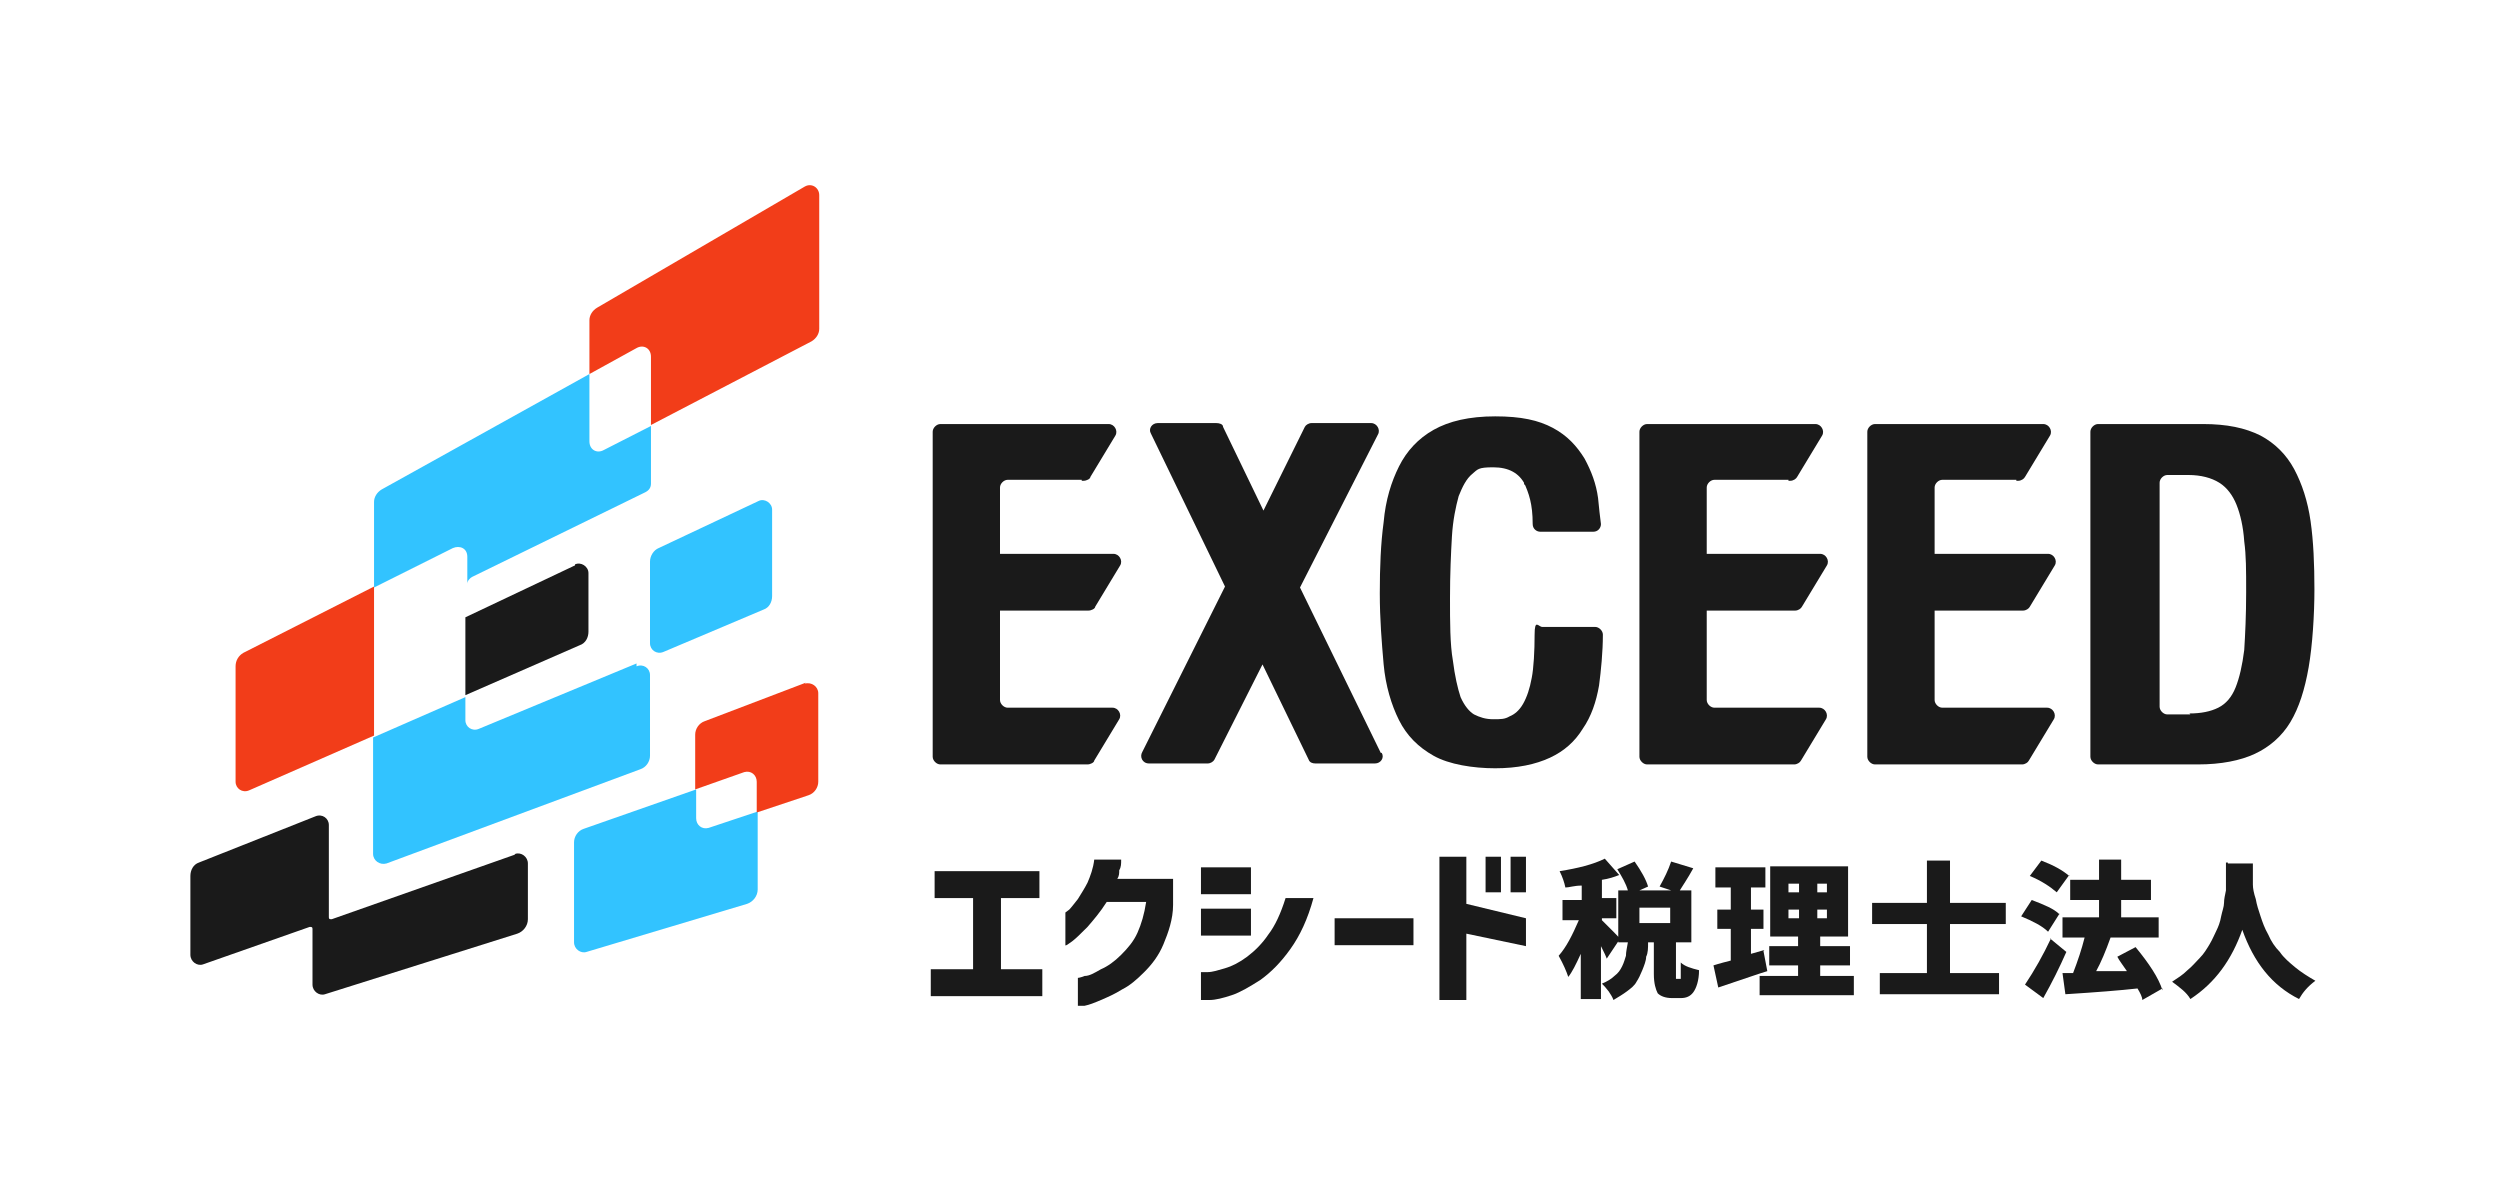
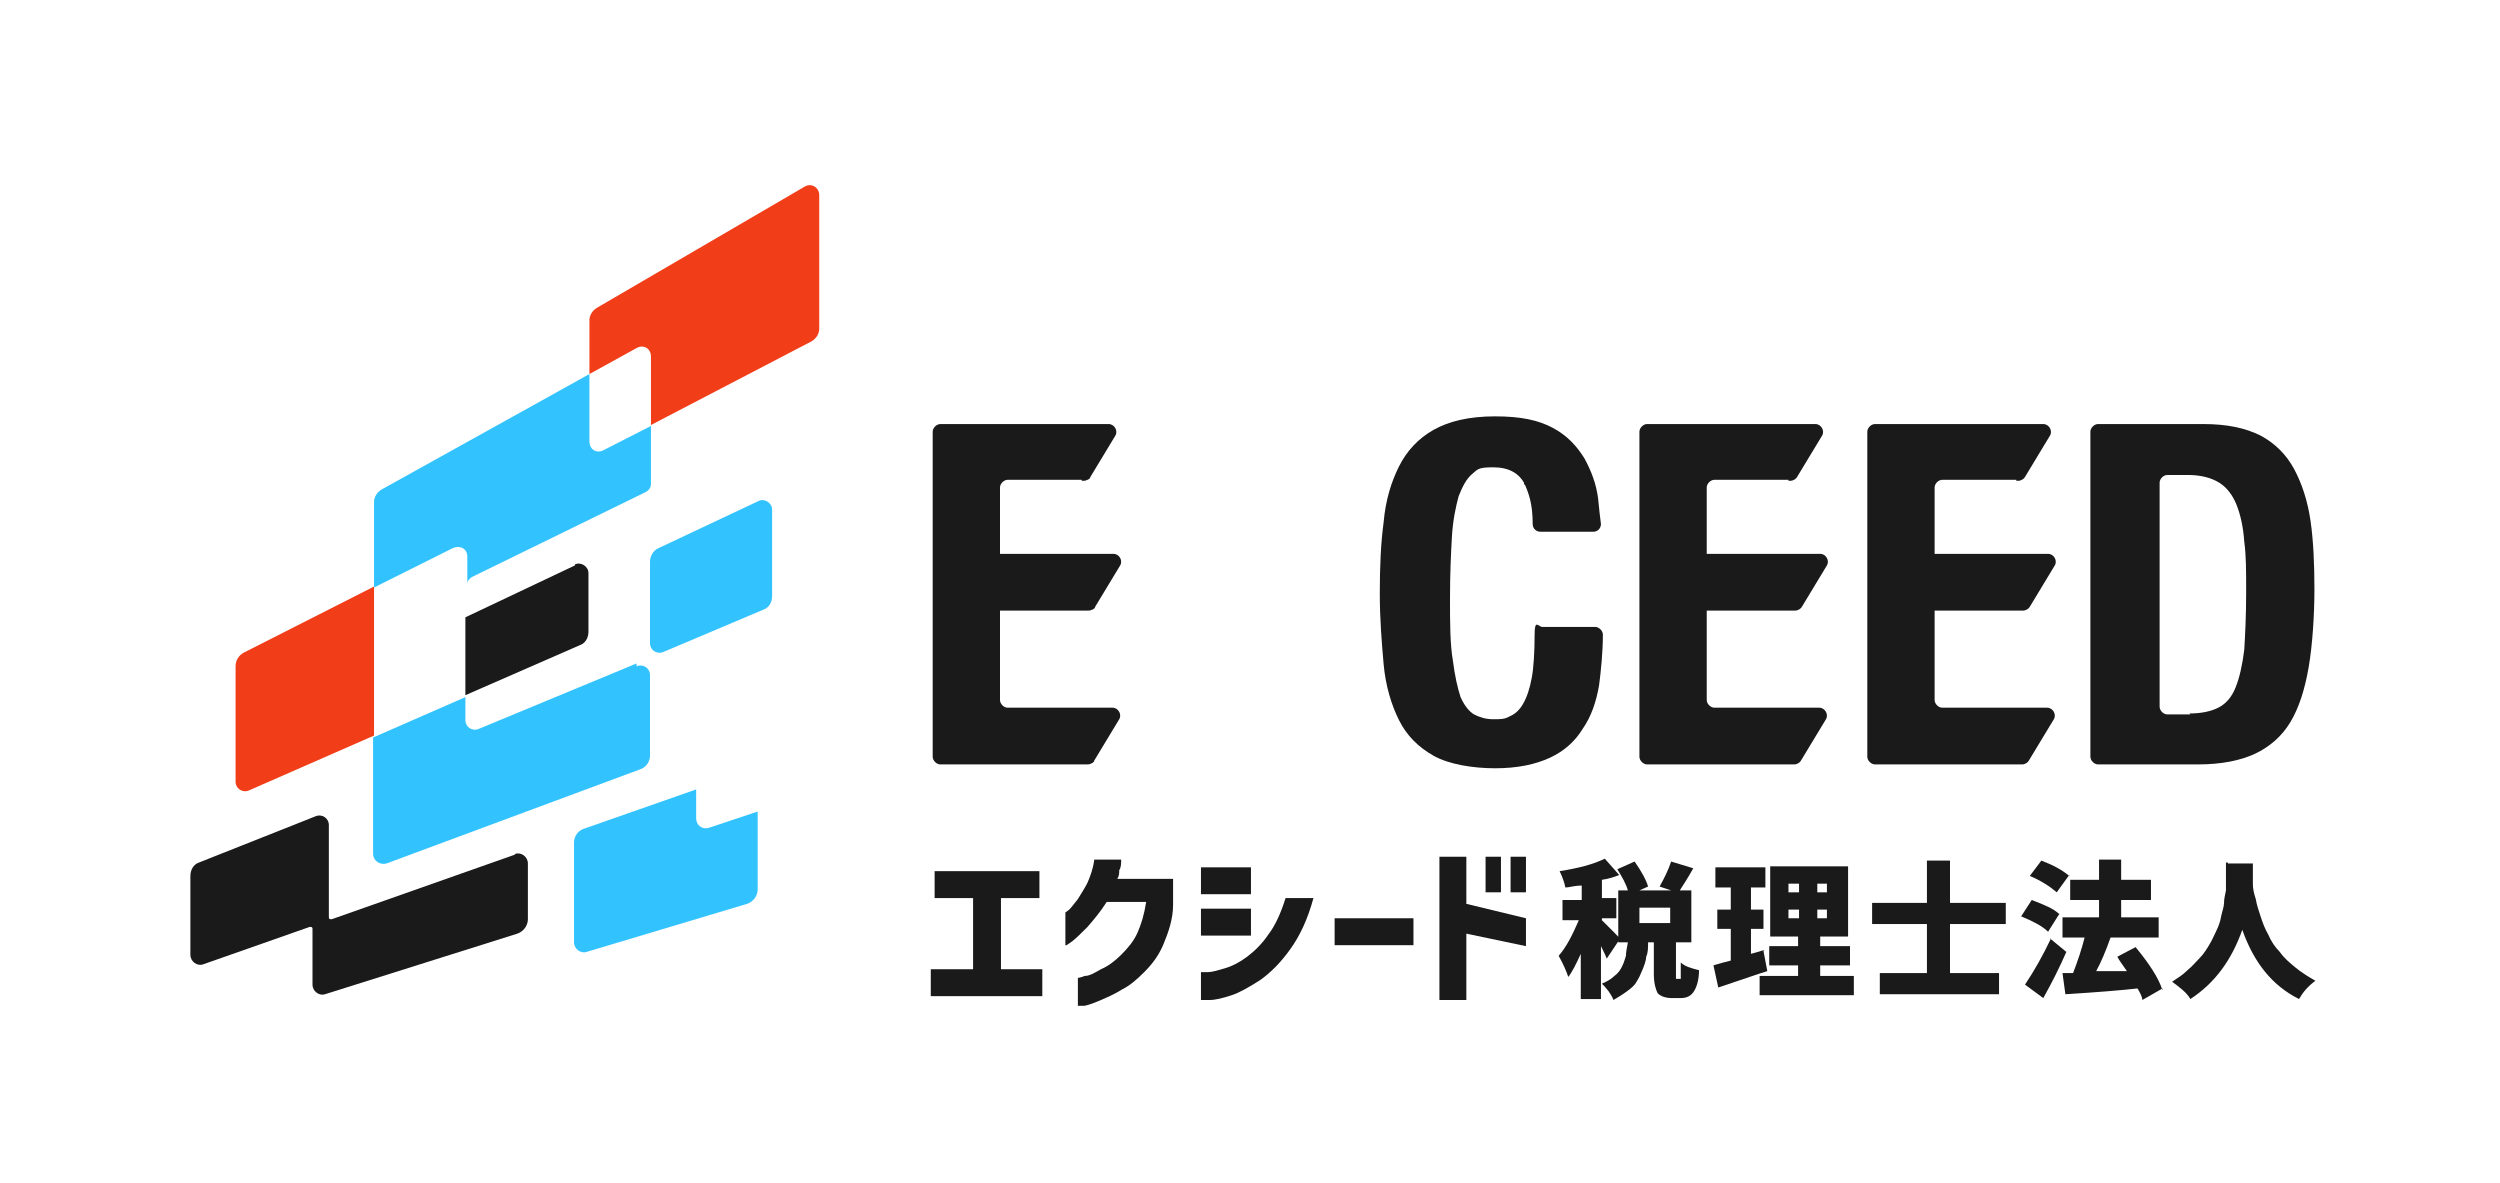
<svg xmlns="http://www.w3.org/2000/svg" id="logo" version="1.1" viewBox="0 0 260 123">
  <defs>
    <style>
      .st0 {
        fill: #32c3ff;
      }

      .st1 {
        fill: #f23d19;
      }

      .st2 {
        fill: #1a1a1a;
      }
    </style>
  </defs>
  <g id="logo-mark">
    <path id="_x30_9" class="st2" d="M53.5,88.9l-19,6.7c-.2,0-.3,0-.3-.2v-9.6c0-.7-.7-1.2-1.4-.9l-12.1,4.8c-.6.2-.9.8-.9,1.4v8.2c0,.7.7,1.2,1.3,1l11.1-3.9c.2,0,.3,0,.3.2v5.8c0,.7.7,1.2,1.3,1l20-6.3c.6-.2,1.1-.8,1.1-1.5v-5.8c0-.7-.7-1.2-1.3-1h0Z" />
    <path id="_x30_8" class="st0" d="M72.4,85.2v-3.1l-11.7,4.1c-.6.2-1,.8-1,1.4v10.4c0,.7.7,1.2,1.3,1l16.7-5c.6-.2,1.1-.8,1.1-1.5v-8.1l-5.1,1.7c-.7.2-1.3-.3-1.3-1h0Z" />
-     <path id="_x30_7" class="st1" d="M83.8,71l-10.5,4c-.6.2-1,.8-1,1.4v5.7l5.1-1.8c.7-.2,1.3.3,1.3,1v3.2l5.4-1.8c.6-.2,1-.8,1-1.4v-9.2c0-.7-.7-1.2-1.4-1h0Z" />
    <path id="_x30_6" class="st0" d="M66.2,69l-16.4,6.8c-.7.3-1.4-.2-1.4-.9v-2.4l-9.6,4.2v12.1c0,.7.7,1.2,1.4,1l26.4-9.8c.6-.2,1-.8,1-1.4v-8.4c0-.7-.7-1.2-1.4-.9h0v-.3Z" />
    <path id="_x30_5" class="st2" d="M59.8,58.8l-11.4,5.4v8.1l11.9-5.2c.6-.2.9-.8.9-1.4v-6.1c0-.7-.8-1.2-1.4-.9h0Z" />
    <path id="_x30_4" class="st0" d="M78.9,52.1l-10.4,4.9c-.5.2-.9.8-.9,1.4v8.5c0,.7.7,1.2,1.4.9l10.4-4.4c.6-.2.9-.8.9-1.4v-9c0-.7-.8-1.2-1.4-.9h0Z" />
    <path id="_x30_3" class="st1" d="M38.9,61l-13.6,6.9c-.5.3-.8.8-.8,1.4v12c0,.7.7,1.2,1.4.9l13-5.7v-15.5Z" />
    <path id="_x30_2" class="st0" d="M61.3,45.8v-6.9l-21.6,12c-.5.3-.8.8-.8,1.3v8.9l8.2-4.1c.7-.3,1.5,0,1.5.9v2.8c0-.3.3-.6.5-.7l18-8.8c.4-.2.6-.5.6-.9v-6l-4.9,2.5c-.7.4-1.5,0-1.5-.9h0Z" />
    <path id="_x30_1" class="st1" d="M83.7,19.4l-21.6,12.6c-.5.3-.8.8-.8,1.3v5.6l4.9-2.7c.7-.4,1.5,0,1.5.9v7.1l16.7-8.7c.5-.3.8-.8.8-1.3v-13.9c0-.8-.8-1.3-1.5-.9h0Z" />
  </g>
  <g id="logotype">
    <path id="E" class="st2" d="M112.5,49.9h-7.7c-.4,0-.8.4-.8.8v6.9h11.8c.6,0,1,.7.7,1.2l-2.6,4.3c0,.2-.4.4-.7.4h-9.2v9.3c0,.4.4.8.8.8h10.9c.6,0,1,.7.7,1.2l-2.6,4.3c0,.2-.4.4-.7.4h-15.3c-.4,0-.8-.4-.8-.8v-33.8c0-.4.4-.8.8-.8h17.5c.6,0,1,.7.7,1.2l-2.6,4.3c0,.2-.4.4-.7.4h-.2Z" />
-     <path id="X" class="st2" d="M143.6,78.3l-8.4-17.2,8.1-15.9c.3-.5-.1-1.2-.7-1.2h-6.2c-.3,0-.6.2-.7.4l-4.3,8.7-4.2-8.7c0-.3-.4-.4-.7-.4h-6.1c-.6,0-1,.6-.7,1.1l7.7,15.9-8.6,17.2c-.3.5,0,1.2.7,1.2h6.1c.3,0,.6-.2.7-.4l5-9.9,4.8,9.9c.1.3.4.4.7.4h6.2c.6,0,1-.6.7-1.1h-.1Z" />
    <path id="C" class="st2" d="M158.6,50.4c-.6-1.2-1.7-1.8-3.3-1.8s-1.6.2-2.2.7c-.6.5-1,1.3-1.4,2.3-.3,1.1-.6,2.5-.7,4.2-.1,1.7-.2,3.9-.2,6.4s0,4.8.3,6.5c.2,1.6.5,2.9.8,3.8.4.9.9,1.5,1.4,1.8.6.3,1.2.5,2,.5s1.2,0,1.7-.3c.5-.2,1-.6,1.4-1.3s.7-1.6.9-2.7c.2-1,.3-2.8.3-4.5s.4-.8.8-.8h5.5c.4,0,.8.4.8.8,0,1.8-.2,3.8-.4,5.3-.3,1.7-.8,3.2-1.7,4.5-.8,1.3-1.9,2.3-3.4,3s-3.4,1.1-5.7,1.1-4.8-.4-6.4-1.3c-1.6-.9-2.8-2.1-3.6-3.7s-1.4-3.6-1.6-5.8c-.2-2.3-.4-4.7-.4-7.4s.1-5.2.4-7.4c.2-2.3.8-4.2,1.6-5.8s2-2.9,3.6-3.8c1.6-.9,3.7-1.4,6.4-1.4s4.5.4,6,1.2,2.5,1.9,3.3,3.2c.7,1.3,1.2,2.6,1.4,4.1.1,1.1.2,1.9.3,2.7,0,.4-.3.8-.8.8h-5.5c-.4,0-.8-.3-.8-.8,0-2.1-.4-3.2-.9-4.3v.2Z" />
    <path id="E1" data-name="E" class="st2" d="M186,49.9h-7.7c-.4,0-.8.4-.8.8v6.9h11.8c.6,0,1,.7.7,1.2l-2.6,4.3c-.1.2-.4.4-.7.4h-9.2v9.3c0,.4.4.8.8.8h10.9c.6,0,1,.7.7,1.2l-2.6,4.3c-.1.2-.4.4-.7.4h-15.3c-.4,0-.8-.4-.8-.8v-33.8c0-.4.4-.8.8-.8h17.5c.6,0,1,.7.7,1.2l-2.6,4.3c-.1.2-.4.4-.7.4h-.2Z" />
    <path id="E2" data-name="E" class="st2" d="M209.7,49.9h-7.7c-.4,0-.8.4-.8.8v6.9h11.8c.6,0,1,.7.7,1.2l-2.6,4.3c-.1.2-.4.4-.7.4h-9.2v9.3c0,.4.4.8.8.8h10.9c.6,0,1,.7.7,1.2l-2.6,4.3c-.1.2-.4.4-.7.4h-15.3c-.4,0-.8-.4-.8-.8v-33.8c0-.4.4-.8.8-.8h17.5c.6,0,1,.7.7,1.2l-2.6,4.3c-.1.2-.4.4-.7.4h-.2Z" />
    <path id="D" class="st2" d="M229.1,44.1c2.5,0,4.4.4,6,1.2,1.5.8,2.7,2,3.5,3.5s1.4,3.3,1.7,5.4c.3,2.1.4,4.5.4,7.1s-.2,5.8-.6,8.1c-.4,2.3-1,4.2-1.9,5.7s-2.2,2.6-3.7,3.3c-1.5.7-3.5,1.1-5.9,1.1h-10.4c-.4,0-.8-.4-.8-.8v-33.8c0-.4.4-.8.8-.8h10.9ZM227.7,74.2c1.2,0,2.2-.2,3-.6s1.4-1.1,1.8-2.1c.4-1,.7-2.3.9-3.9.1-1.6.2-3.6.2-6s0-3.8-.2-5.3c-.1-1.5-.4-2.8-.8-3.8-.4-1-1-1.8-1.8-2.3s-1.9-.8-3.2-.8h-2.2c-.4,0-.8.4-.8.8v23.3c0,.4.4.8.8.8h2.4,0Z" />
  </g>
  <g id="logotype-sub">
    <path class="st2" d="M97.2,93.4v-2.8h10.9v2.8h-4v7.4h4.3v2.8h-11.6v-2.8h4.4v-7.4h-4.1,0Z" />
    <path class="st2" d="M116.6,89.5c0,.3,0,.7-.2,1,0,.3,0,.6-.2.9h5.8v2.7c0,1.5-.5,2.9-1,4.1s-1.2,2.1-2,2.9-1.5,1.4-2.3,1.8c-.8.5-1.5.8-2.2,1.1-.7.3-1.2.5-1.7.6-.4,0-.7,0-.7,0v-2.9s.2,0,.7-.2c.5,0,1-.3,1.7-.7.7-.3,1.4-.8,2.1-1.5s1.3-1.4,1.7-2.3c.4-.9.7-1.9.9-3.2h-4.1c-.7,1.1-1.4,1.9-2,2.6-.7.7-1.2,1.2-1.6,1.5s-.7.5-.7.4v-3.4s0,0,.4-.3c.2-.2.5-.6.9-1.1.3-.5.7-1.1,1-1.7.3-.7.6-1.5.7-2.4h2.8,0Z" />
    <path class="st2" d="M124.9,93v-2.8h5.2v2.8h-5.2ZM136.6,93.4c-.6,2.2-1.4,3.9-2.4,5.3s-2,2.4-3.1,3.2c-1.1.7-2.1,1.3-3,1.6-.9.3-1.7.5-2.3.5h-.9v-2.9h.7c.5,0,1.1-.2,1.8-.4.7-.2,1.5-.6,2.3-1.2s1.6-1.4,2.2-2.3c.7-.9,1.3-2.2,1.8-3.8h2.9ZM124.9,97.3v-2.8h5.2v2.8h-5.2Z" />
    <path class="st2" d="M138.8,98.3v-2.8h8.2v2.8h-8.2Z" />
    <g>
      <rect class="st2" x="157.1" y="89.1" width="1.6" height="3.7" />
      <rect class="st2" x="154.5" y="89.1" width="1.6" height="3.7" />
      <polygon class="st2" points="152.5 89.1 149.7 89.1 149.7 104 152.5 104 152.5 97.1 158.7 98.4 158.7 95.5 152.5 94 152.5 89.1" />
    </g>
    <path class="st2" d="M168.3,97.9l-1.2,1.8c-.1-.3-.3-.7-.6-1.3v5.5h-2.1v-4.7c-.5,1.1-.9,1.9-1.3,2.4-.2-.6-.5-1.3-1-2.2.8-.9,1.4-2.1,2.1-3.7h-1.7v-2.1h2v-1.5c-.8,0-1.3.2-1.7.2-.1-.5-.3-1.1-.6-1.7,1.9-.3,3.5-.7,4.7-1.3l1.5,1.7c-.5.2-1.1.4-1.8.5v1.9h1.5v2.1h-1.5v.2l1,1c.5.5.8.8.9,1h0l-.2.2ZM174.5,101.8h.2s.1,0,.1,0v-1.7c.4.4,1.1.6,1.9.8,0,1.1-.3,1.9-.6,2.3s-.7.6-1.3.6h-.9c-.7,0-1.2-.2-1.5-.5-.2-.4-.4-1-.4-2v-3.3h-.6c0,.6,0,1.1-.2,1.5,0,.4-.2.9-.4,1.4s-.4.9-.6,1.2c-.2.4-.6.7-1,1s-.9.6-1.4.9c-.1-.3-.3-.6-.5-.9-.3-.4-.5-.6-.7-.8.5-.2,1-.5,1.3-.8.4-.3.6-.6.8-1s.3-.8.4-1.1c0-.4.1-.8.2-1.4h-1v-5.4h1c-.2-.7-.6-1.4-1.1-2.2l1.8-.8c.7,1,1.2,1.9,1.4,2.6l-.9.4h3.3l-1.2-.4c.5-.9.9-1.7,1.2-2.6l2.3.7c-.6,1.1-1.1,1.8-1.4,2.3h1.2v5.4h-1.6v3.8h.2ZM173.7,96v-1.6h-3.2v1.6h3.2Z" />
    <path class="st2" d="M183.4,98.9l.4,2.1c-.7.2-2.4.8-5.1,1.7l-.5-2.3s.6-.2,1.8-.5v-3.3h-1.4v-2h1.4v-2.3h-1.6v-2.1h5.2v2.1h-1.5v2.3h1.3v2h-1.3v2.6l1.4-.4h0ZM189.2,101.5h3.6v2h-9.8v-2h4v-1.1h-3v-2h3v-1h-2.9v-7.3h8.1v7.3h-2.9v1h3.1v2h-3.1v1.1h-.1ZM186,91.9v.9h1.1v-.9h-1.1ZM186,94.6v.9h1.1v-.9h-1.1ZM190,92.8v-.9h-1v.9h1ZM190,95.5v-.9h-1v.9h1Z" />
    <path class="st2" d="M208.6,96.1h-5.8v5.1h5.1v2.2h-12.4v-2.2h4.9v-5.1h-5.7v-2.2h5.7v-4.4h2.4v4.4h5.8v2.2Z" />
    <path class="st2" d="M214.2,95l-1.2,1.9c-.6-.6-1.6-1.1-2.8-1.6l1.1-1.7c1.3.5,2.3.9,2.9,1.5h0ZM213.2,97.6l1.7,1.4c-.7,1.6-1.5,3.2-2.4,4.8l-1.9-1.4c1-1.5,1.9-3.1,2.7-4.8h-.1ZM215.2,91l-1.3,1.8c-.7-.6-1.6-1.2-2.8-1.7l1.2-1.6c1.3.5,2.2,1,2.9,1.6h0ZM224.9,102.8l-2.1,1.2c0-.3-.2-.7-.5-1.2-1.8.2-4.3.4-7.5.6l-.3-2.2h1.1c.5-1.3.9-2.5,1.2-3.7h-2.3v-2.1h3.8v-1.8h-3v-2.1h3v-2.1h2.3v2.1h3.1v2.1h-3.1v1.8h3.9v2.1h-5.2.2c-.5,1.4-1,2.6-1.5,3.5h1.5c.7,0,1.3,0,1.7,0-.4-.6-.8-1.1-1-1.5l1.9-1c1.4,1.7,2.4,3.2,2.8,4.5h0Z" />
    <path class="st2" d="M231.7,89.8h2.6v2.2c0,.4.1.9.3,1.5.1.6.3,1.2.5,1.8.2.6.4,1.2.8,1.9.3.7.7,1.3,1.2,1.8.4.6,1,1.1,1.6,1.6s1.4,1,2.1,1.4c-.8.6-1.3,1.2-1.7,1.9-2.8-1.4-4.7-3.8-5.9-7.2-1.1,3.1-2.8,5.5-5.4,7.2-.4-.7-1.1-1.2-1.9-1.8.6-.4,1.1-.7,1.6-1.2.5-.4.9-.9,1.3-1.3.4-.4.7-.9,1-1.4s.5-1,.7-1.4.4-.9.5-1.5c.1-.5.3-1,.3-1.4s.1-.8.2-1.3v-2.9h.2Z" />
  </g>
</svg>